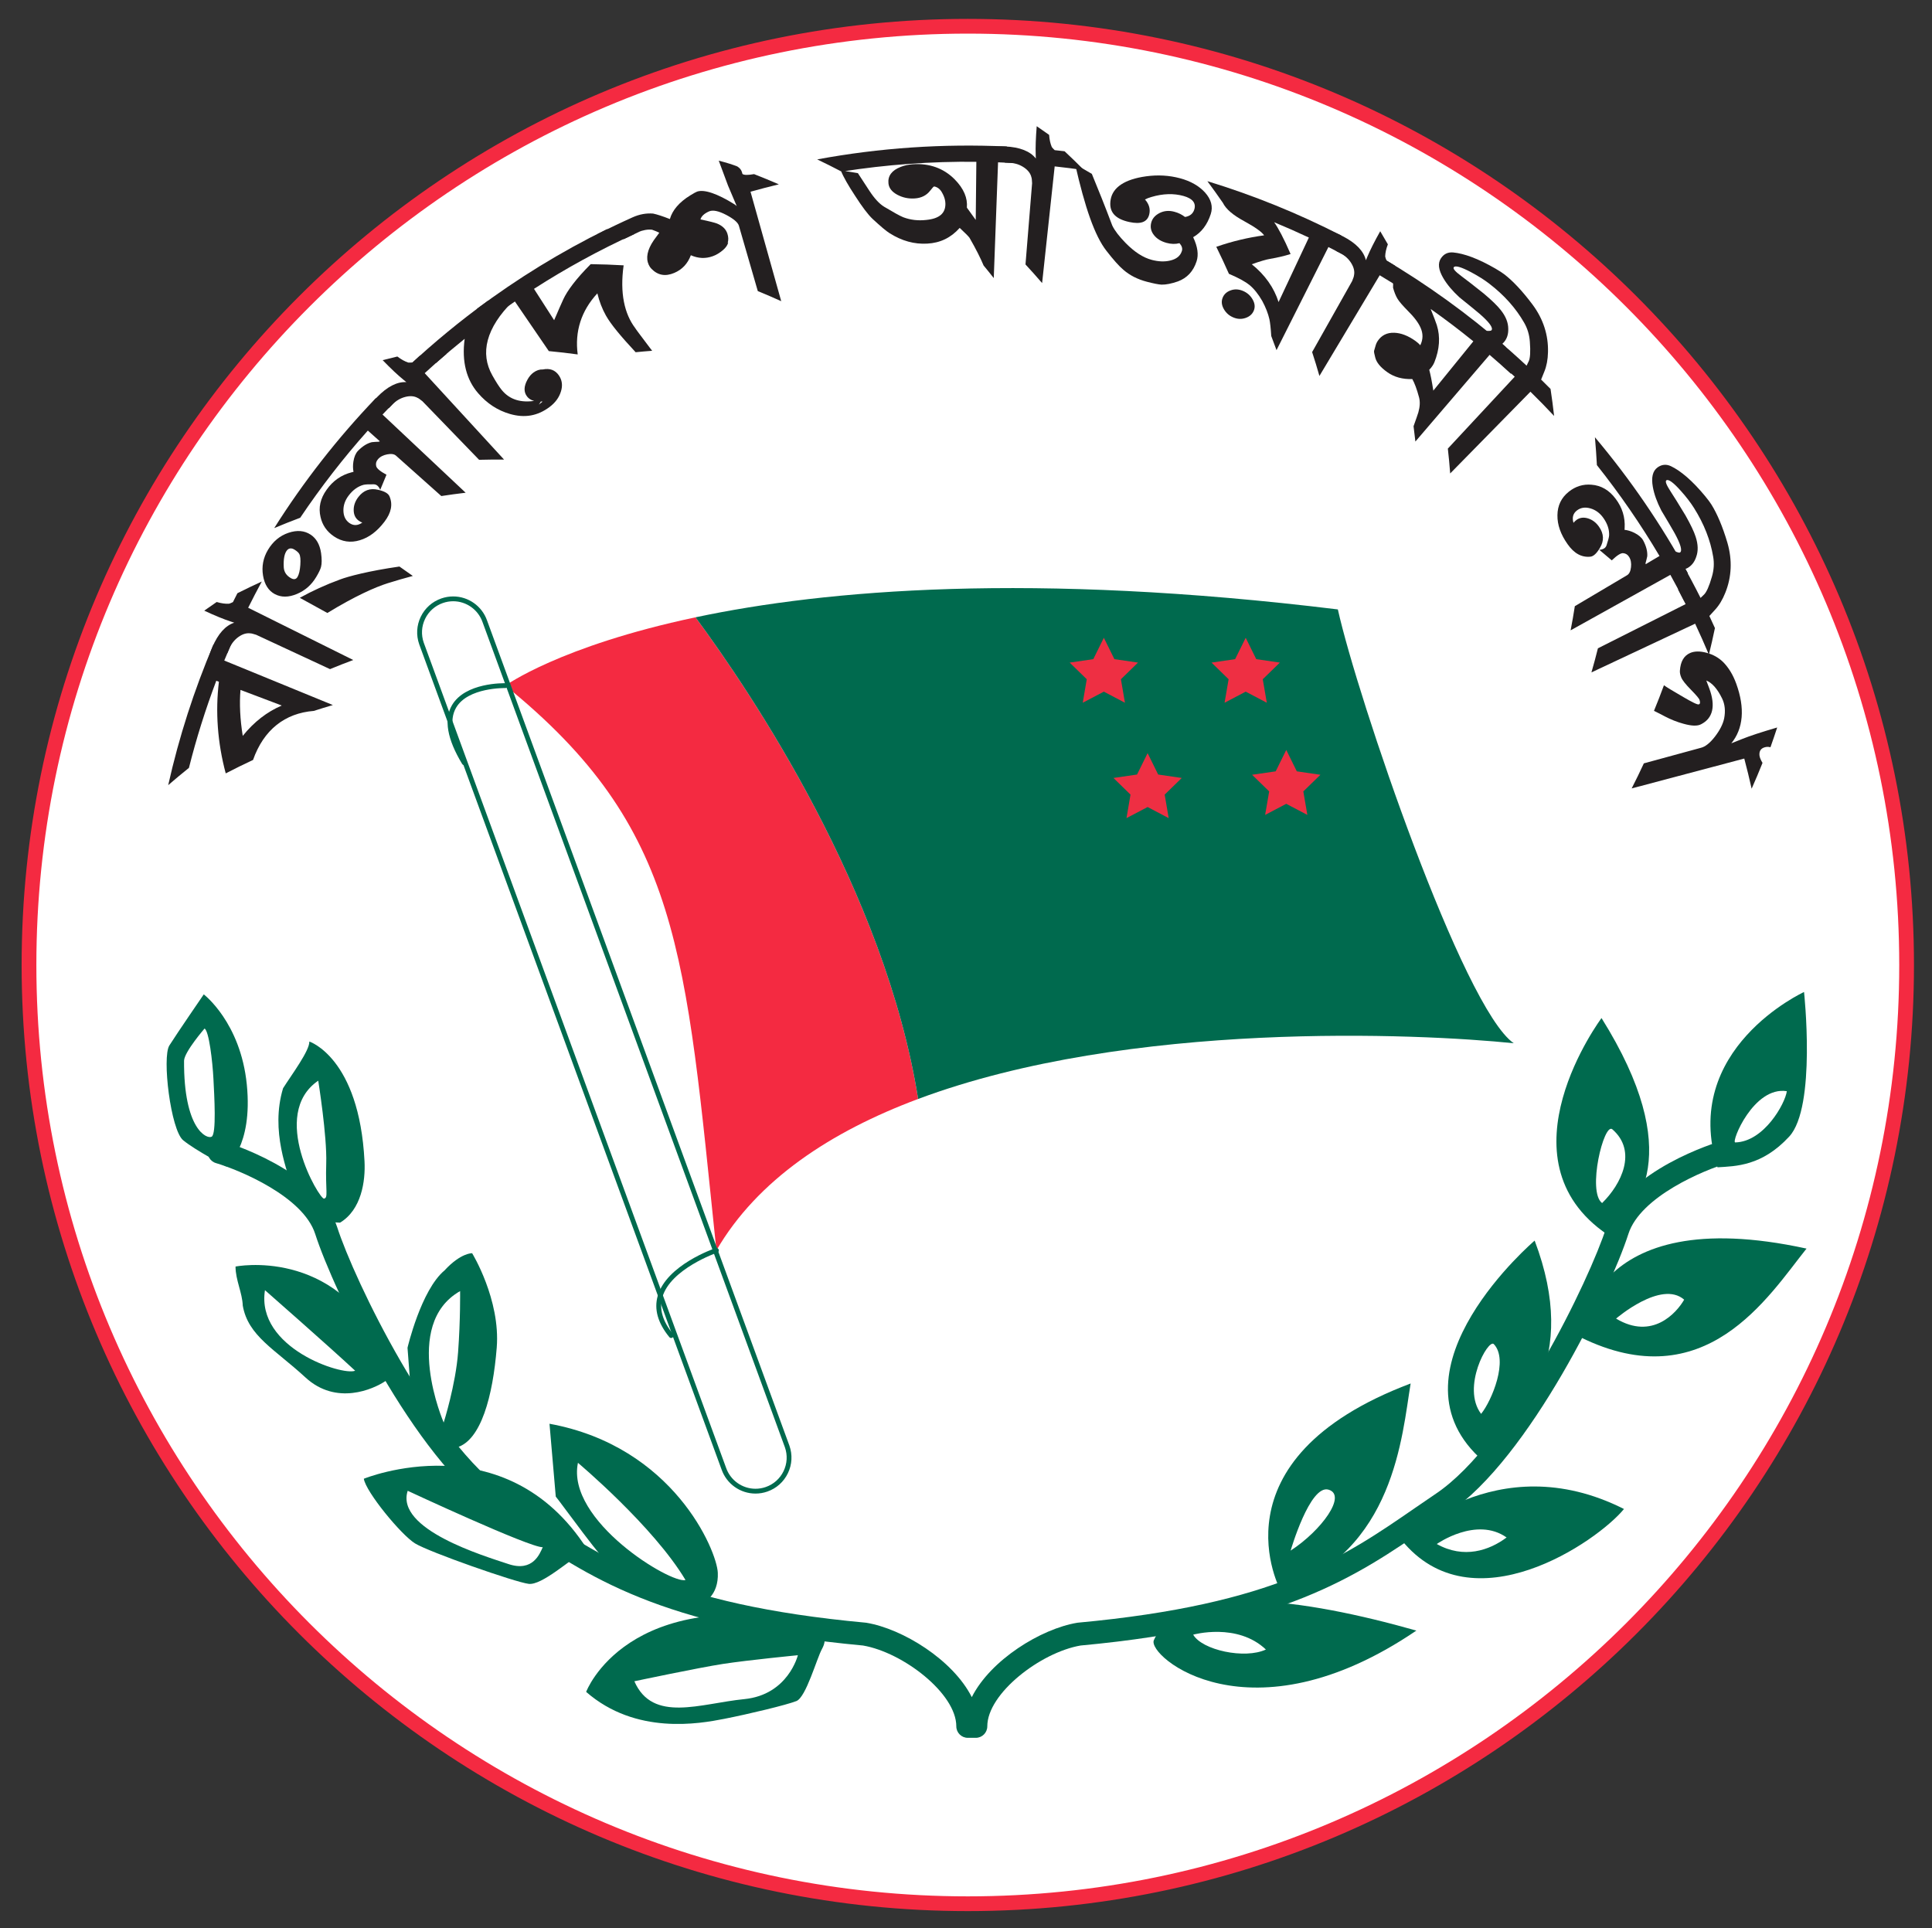
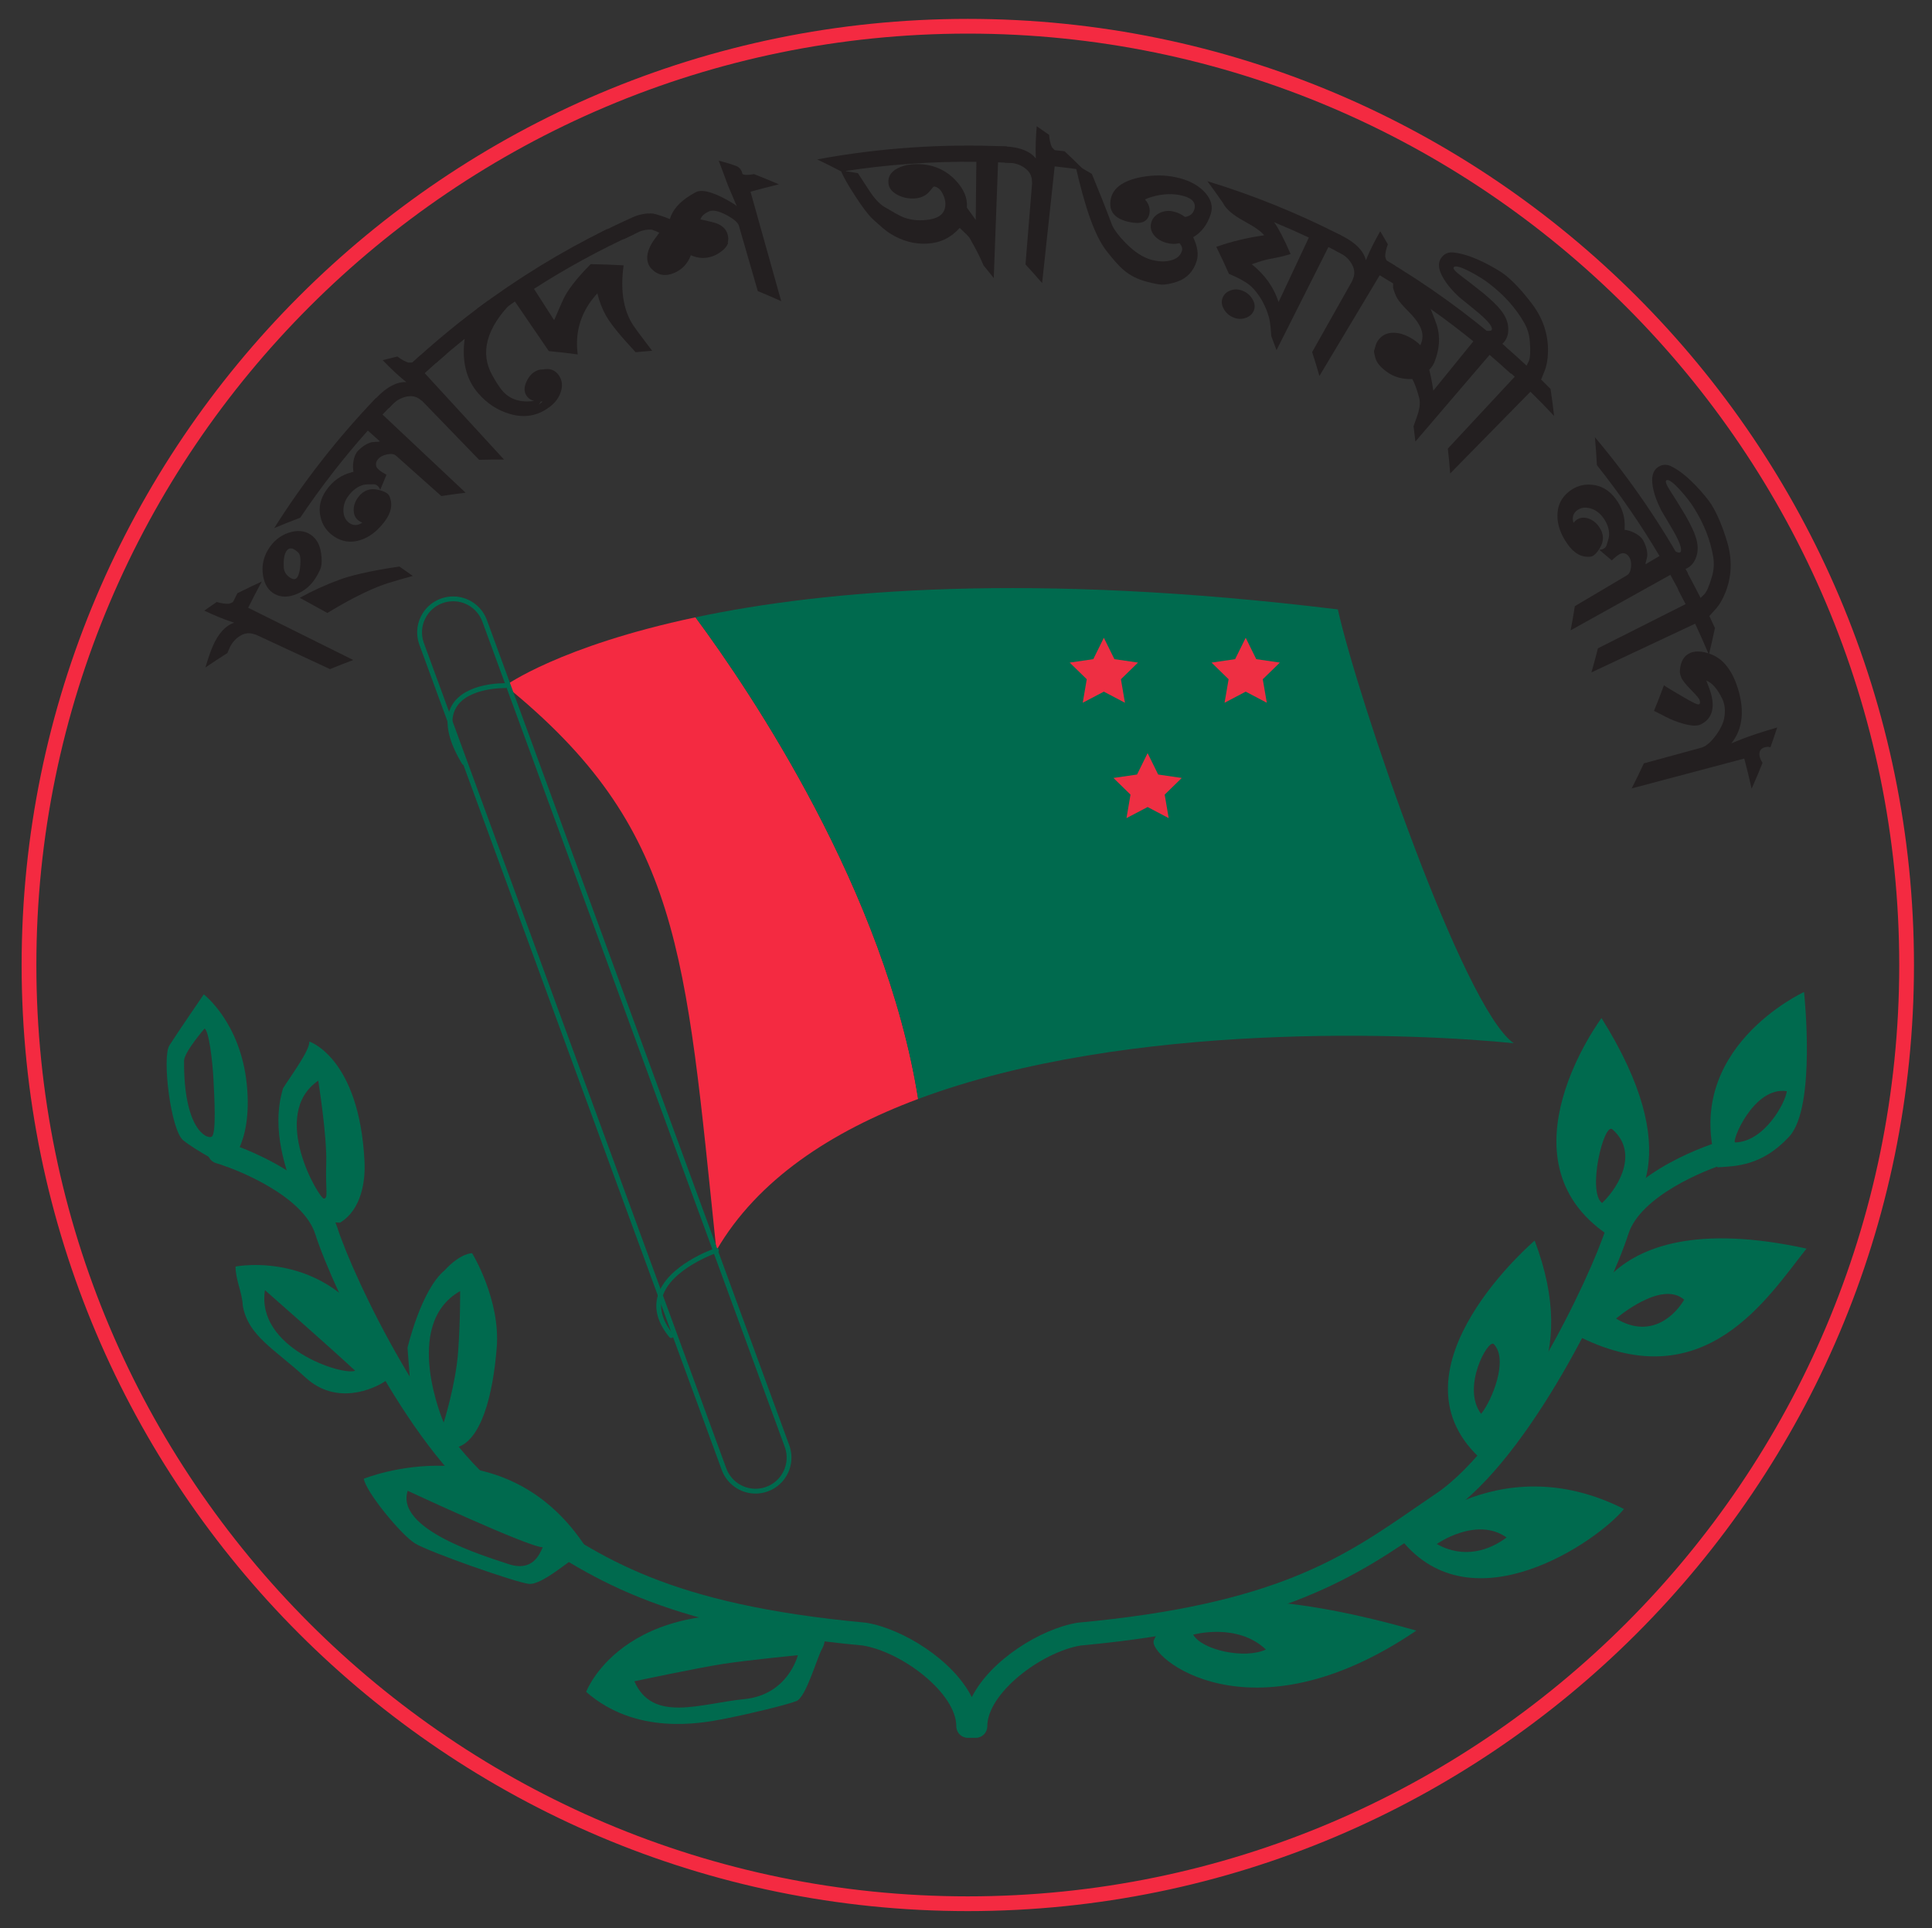
<svg xmlns="http://www.w3.org/2000/svg" version="1.1" id="Layer_1" x="0px" y="0px" width="357.333px" height="356.667px" viewBox="0 0 357.333 356.667" enable-background="new 0 0 357.333 356.667" xml:space="preserve">
  <rect x="0" y="0" width="357.333" height="356.667" fill="#333333" stroke="none" />
  <g>
-     <path fill="#FFFFFF" d="M352.637,178.491c0,95.896-77.74,173.638-173.637,173.638S5.363,274.387,5.363,178.491   C5.363,82.597,83.103,4.855,179,4.855S352.637,82.597,352.637,178.491z" />
    <path fill="#F42A41" d="M179,353.492c-96.495,0-175-78.505-175-175.001C4,81.996,82.505,3.492,179,3.492   c96.496,0,175,78.504,175,174.999C354,274.987,275.496,353.492,179,353.492z M179,6.218C84.008,6.218,6.726,83.499,6.726,178.491   c0,94.992,77.282,172.274,172.274,172.274s172.273-77.282,172.273-172.274C351.273,83.499,273.992,6.218,179,6.218z" />
  </g>
  <g>
    <g>
      <g>
        <g>
          <path fill="#F42A41" d="M93.468,126.821c32.531,26.386,33.254,49.155,39.035,104.458c7.593-13.075,21.217-21.991,37.312-28.006      c-6.098-38.394-30.934-75.223-41.177-89.09C103.521,119.496,93.468,126.821,93.468,126.821z" />
          <path fill="#006A4E" d="M279.975,192.967c-9.397-6.505-28.916-63.98-32.533-80.244c-56.535-6.912-94.638-3.655-118.804,1.46      c10.243,13.867,35.079,50.696,41.177,89.09C208.898,188.662,262.568,191.172,279.975,192.967z" />
        </g>
        <g>
          <polygon fill="#EE2F43" points="204.162,117.968 206.114,121.922 210.48,122.558 207.32,125.638 208.064,129.986       204.162,127.932 200.257,129.986 201.001,125.638 197.844,122.558 202.21,121.922     " />
          <polygon fill="#EE2F43" points="230.398,117.968 232.348,121.922 236.717,122.558 233.553,125.638 234.303,129.986       230.398,127.932 226.491,129.986 227.237,125.638 224.079,122.558 228.443,121.922     " />
          <polygon fill="#EE2F43" points="212.257,139.309 214.209,143.264 218.573,143.899 215.413,146.98 216.157,151.327       212.257,149.274 208.349,151.327 209.093,146.98 205.938,143.899 210.302,143.264     " />
-           <polygon fill="#EE2F43" points="237.899,138.718 239.851,142.673 244.217,143.306 241.055,146.386 241.804,150.734       237.899,148.68 233.992,150.734 234.74,146.386 231.58,143.306 235.946,142.673     " />
        </g>
      </g>
      <g>
        <g>
          <path fill="#006A4E" d="M139.736,276.263c-2.826,0-5.35-1.793-6.28-4.462L77.534,119.169c-0.588-1.683-0.486-3.487,0.286-5.086      c0.772-1.601,2.123-2.804,3.803-3.389c0.709-0.247,1.447-0.373,2.191-0.373c2.821,0,5.343,1.792,6.274,4.459l55.924,152.633      c0.587,1.684,0.484,3.489-0.288,5.09c-0.772,1.6-2.12,2.803-3.797,3.387C141.22,276.138,140.482,276.263,139.736,276.263z       M83.815,111.212c-0.644,0-1.283,0.109-1.898,0.323c-1.455,0.507-2.625,1.549-3.294,2.935c-0.668,1.385-0.757,2.947-0.25,4.398      l55.922,152.633c0.808,2.319,2.994,3.871,5.442,3.871c0.645,0,1.284-0.108,1.899-0.323c1.452-0.506,2.619-1.548,3.288-2.934      c0.669-1.386,0.758-2.95,0.251-4.403L89.251,115.081C88.441,112.764,86.258,111.212,83.815,111.212z" />
        </g>
        <g>
          <path fill="#006A4E" d="M85.854,141.514c-0.151,0-0.298-0.076-0.382-0.215c-2.771-4.589-3.405-8.24-1.882-10.852      c2.463-4.228,9.586-4.077,9.89-4.071c0.246,0.007,0.439,0.211,0.433,0.457c-0.007,0.245-0.185,0.447-0.457,0.433      c-0.068,0.004-6.901-0.14-9.097,3.631c-1.344,2.309-0.713,5.654,1.877,9.942c0.127,0.21,0.06,0.484-0.151,0.611      C86.012,141.493,85.932,141.514,85.854,141.514z" />
        </g>
        <g>
          <path fill="#006A4E" d="M124.139,247.485c-0.129,0-0.257-0.056-0.345-0.164c-2.126-2.6-2.849-5.162-2.146-7.616      c1.632-5.703,10.343-8.723,10.712-8.849c0.235-0.078,0.486,0.046,0.565,0.279c0.079,0.233-0.045,0.485-0.278,0.565      c-0.086,0.029-8.641,2.996-10.143,8.252c-0.617,2.156,0.049,4.446,1.98,6.805c0.156,0.19,0.128,0.471-0.063,0.627      C124.337,247.452,124.238,247.485,124.139,247.485z" />
        </g>
      </g>
    </g>
    <g>
      <g>
        <path fill="#006A4E" d="M330.925,210.229c-5.052,5.473-9.896,5.473-13.264,5.685c-6.948-21.898,16.005-32.425,16.005-32.425     S335.979,204.757,330.925,210.229z M330.483,201.835c-6.159-0.965-10.358,9.496-9.538,9.477     C326.257,211.19,330.179,204.13,330.483,201.835z" />
        <path fill="#006A4E" d="M297.295,228.354c-20.56-13.966-1.086-40.045-1.086-40.045     C311.834,213.267,303.074,223.957,297.295,228.354z M298.22,208.891c-1.575-1.365-4.709,11.55-1.903,13.636     C299.878,219.047,302.874,212.942,298.22,208.891z" />
        <path fill="#006A4E" d="M292.285,247.332c0,0,1.133-25.265,41.841-16.382C327.032,239.823,315.44,258.744,292.285,247.332z      M311.495,240.398c-4.246-3.712-12.594,3.5-12.594,3.5C305.606,247.925,310.087,242.843,311.495,240.398z" />
-         <path fill="#006A4E" d="M273.52,269.511c-17.35-16.467,10.322-40.04,10.322-40.04     C292.174,251.439,281.725,262.937,273.52,269.511z M276.291,248.622c-1.026-1.07-6.054,8.012-2.352,12.901     C275.924,259.069,279.056,251.51,276.291,248.622z" />
+         <path fill="#006A4E" d="M273.52,269.511c-17.35-16.467,10.322-40.04,10.322-40.04     C292.174,251.439,281.725,262.937,273.52,269.511z M276.291,248.622c-1.026-1.07-6.054,8.012-2.352,12.901     C275.924,259.069,279.056,251.51,276.291,248.622" />
        <path fill="#006A4E" d="M259.195,284.825c0,0,17.438-17.691,41.167-5.709C295.472,285.102,272.333,301.108,259.195,284.825z      M278.653,284.382c-5.607-3.952-12.913,1.211-12.913,1.211C270.736,288.399,275.467,286.775,278.653,284.382z" />
-         <path fill="#006A4E" d="M236.882,294.254c0,0-13.347-24.248,24.024-38.355C259.3,265.494,257.955,286.968,236.882,294.254z      M245.723,275.541c-3.446-1.022-7.013,11.271-7.013,11.271C244.417,283.096,249.168,276.563,245.723,275.541z" />
        <path fill="#006A4E" d="M261.966,301.607c-30.856,20.951-49.848,4.697-48.555,1.78     C218.292,292.403,241.087,295.687,261.966,301.607z M234.133,305.111c-5.294-5.035-13.448-2.751-13.448-2.751     C222.324,305.215,230.207,306.939,234.133,305.111z" />
        <path fill="#006A4E" d="M45.65,200.621c1.152,11.526-3.786,15.148-3.786,15.148s-5.681-2.963-7.986-4.856     c-2.304-1.893-3.933-15.351-2.554-17.536c1.566-2.468,6.362-9.448,6.362-9.448S44.5,189.095,45.65,200.621z M34.042,196.174     c-0.082,12.68,4.199,14.574,5.106,14.079c0.903-0.494,0.492-7.493,0.328-10.701c-0.165-3.212-0.824-8.892-1.646-9.302     C37.83,190.249,34.124,194.53,34.042,196.174z" />
        <path fill="#006A4E" d="M57.211,192.651c0,0,9.223,2.962,10.207,22.142c0.193,3.702-0.575,8.973-4.524,11.361     c-3.625-0.085-7.412-1.809-8.563-5.601c-1.152-3.782-4.361-11.361-1.977-19.26C53.916,198.822,57.296,194.295,57.211,192.651z      M59.928,221.708c0.825-0.165,0.247-1.399,0.41-6.505c0.165-5.102-1.479-15.313-1.479-15.313     C49.72,206.151,59.104,221.873,59.928,221.708z" />
        <path fill="#006A4E" d="M43.563,234.27c0,0,18.287-3.655,27.298,15.256c0.713,5.083,2.499,4.546,0.355,5.973     c-2.141,1.431-9.011,4.55-14.717-0.712c-5.709-5.262-10.615-7.673-11.598-13.292C44.812,239.089,43.563,236.771,43.563,234.27z      M65.687,253.539c-5.085-4.729-16.681-14.898-16.681-14.898C47.311,249.348,63.367,254.519,65.687,253.539z" />
        <path fill="#006A4E" d="M75.371,249.295c0,0,2.494-10.678,6.851-14.314c3.019-3.274,5.101-3.175,5.101-3.175     s5.261,8.559,4.55,17.47c-0.711,8.917-2.899,17.197-7.419,18.464c-4.884-0.829-8.365-9.016-8.365-9.016L75.371,249.295z      M82.064,263.125c0,0,2.223-7.004,2.663-13.024c0.445-6.02,0.372-11.29,0.372-11.29     C74.198,245.009,82.064,263.125,82.064,263.125z" />
-         <path fill="#006A4E" d="M132.762,290.91c0.179,4.107-2.497,6.067-4.55,5.977c-2.051-0.09-13.379-6.067-14.896-6.868     c-1.517-0.8-9.543-12.039-10.525-13.198l-1.159-13.472C124.555,267.543,132.583,286.807,132.762,290.91z M126.785,292.248     c-5.975-9.991-19.891-21.672-19.891-21.672C104.666,281.277,124.199,293.053,126.785,292.248z" />
        <path fill="#006A4E" d="M67.291,273.52c0,0,26.134-10.706,41.299,13.019c-3.389,2.143-8.382,6.693-10.794,6.425     c-2.407-0.268-18.464-5.888-21.05-7.494C74.158,283.863,67.646,275.927,67.291,273.52z M94.049,289.304     c4.548,1.516,5.798-1.96,6.335-3.118c-2.409,0.09-24.978-10.438-24.978-10.438C73.089,282.884,89.499,287.787,94.049,289.304z" />
        <path fill="#006A4E" d="M108.411,312.944c0,0,7.494-20.07,42.547-12.665c1.517,1.87,2.051,2.939,1.072,4.724     c-0.982,1.785-2.944,8.921-4.727,9.637c-1.785,0.712-8.832,2.407-13.382,3.298C129.371,318.832,117.598,320.971,108.411,312.944z      M137.668,314.282c8.118-0.805,9.901-8.12,9.901-8.12s-9.187,0.895-13.827,1.607c-4.637,0.716-16.413,3.212-16.413,3.212     C120.721,318.743,129.55,315.083,137.668,314.282z" />
      </g>
      <path fill="#006A4E" d="M180.479,321.442H179c-1.175,0-2.126-0.952-2.126-2.129c0-6.081-9.856-13.674-17.254-14.945    c-37.512-3.476-51.132-12.873-64.299-21.954c-1.265-0.871-2.529-1.743-3.815-2.61c-14.922-10.066-29.804-40.964-33.21-51.567    c-2.23-6.938-14.01-11.814-18.36-13.104c-1.125-0.334-1.769-1.516-1.437-2.642c0.337-1.131,1.519-1.772,2.644-1.436    c0.729,0.216,17.827,5.383,21.204,15.882c3.173,9.868,17.675,39.99,31.54,49.339c1.298,0.876,2.572,1.753,3.848,2.633    c13.314,9.185,25.89,17.862,62.356,21.233c0.052,0,0.104,0.01,0.158,0.02c6.71,1.116,16.008,6.858,19.489,13.754    c3.481-6.896,12.784-12.638,19.493-13.754c0.049-0.01,0.101-0.02,0.153-0.02c36.469-3.372,49.044-12.048,62.36-21.233    c1.275-0.88,2.55-1.757,3.849-2.633c13.864-9.349,28.367-39.47,31.536-49.339c3.376-10.499,20.478-15.666,21.203-15.882    c1.129-0.33,2.311,0.306,2.645,1.436c0.334,1.126-0.311,2.308-1.434,2.642l0,0c-4.35,1.29-16.133,6.165-18.363,13.104    c-3.405,10.603-18.285,41.501-33.211,51.567c-1.284,0.867-2.546,1.738-3.81,2.61c-13.167,9.081-26.79,18.478-64.303,21.954    c-7.393,1.272-17.25,8.865-17.25,14.945C182.605,320.49,181.652,321.442,180.479,321.442z" />
    </g>
    <g>
      <g>
-         <path fill="#231F20" d="M43.823,116.769c-1.459,0.787-2.902,1.608-4.35,2.459c-3.567,8.389-6.371,17.105-8.363,25.998     c1.271-1.095,2.543-2.159,3.835-3.196c1.372-5.462,3.069-10.843,5.058-16.109l0.485,0.181c-0.671,5.516-0.26,11.262,1.261,16.95     c1.681-0.867,3.36-1.7,5.052-2.487c1.963-5.579,5.904-8.657,11.242-9.07c1.175-0.379,2.348-0.741,3.521-1.085l-20.085-8.231     C42.225,120.36,43.008,118.556,43.823,116.769z M52.113,130.499c-2.713,1.158-5.141,3.029-7.216,5.616     c-0.498-3.08-0.63-5.942-0.419-8.504L52.113,130.499z" />
        <path fill="#231F20" d="M39.262,119.735c-0.312,0.736-0.75,1.977-1.269,3.731c1.35-0.921,2.701-1.813,4.065-2.673l0.355-0.839     c0.378-0.888,0.95-1.603,1.701-2.145c0.755-0.537,1.486-0.754,2.2-0.655c0.151-0.009,0.504,0.08,1.062,0.259l13.663,6.354     c1.434-0.593,2.861-1.156,4.298-1.686l-19.437-9.665c0.812-1.635,1.653-3.25,2.521-4.851c-1.503,0.688-3.011,1.408-4.511,2.162     l-0.825,1.641c-0.279,0.143-0.523,0.244-0.728,0.304c-0.671,0.037-1.427-0.069-2.281-0.32c-0.772,0.525-1.535,1.06-2.302,1.601     c1.973,0.918,3.608,1.587,4.906,2.011l0.651,0.214C41.715,115.693,40.322,117.212,39.262,119.735z" />
        <path fill="#231F20" d="M57.448,98.889c-1.135-0.749-2.496-0.876-4.091-0.339c-1.59,0.535-2.865,1.595-3.794,3.151     c-0.889,1.488-1.19,3.097-0.913,4.764c0.279,1.67,1.018,2.8,2.168,3.42c1.2,0.64,2.559,0.619,4.085-0.017     c1.528-0.636,2.711-1.681,3.589-3.156c0.471-0.782,0.761-1.394,0.881-1.837c0.162-0.617,0.162-1.469,0.012-2.576     C59.153,100.735,58.516,99.591,57.448,98.889z M76.355,106.531l-2.477-1.741c-5.772,0.832-9.46,1.825-10.961,2.388     c-2.704,0.989-5.195,2.136-7.468,3.398l5.096,2.805c5.132-3.137,8.884-4.783,11.128-5.492     C73.23,107.398,74.796,106.95,76.355,106.531z M54.477,101.668c0.448,0.28,0.737,0.542,0.869,0.784     c0.21,0.37,0.269,1.057,0.2,2.051c-0.071,0.999-0.238,1.726-0.511,2.2c-0.273,0.471-0.685,0.546-1.241,0.231     c-0.804-0.461-1.242-1.107-1.308-1.952c-0.091-1.582,0.132-2.668,0.626-3.226C53.475,101.362,53.932,101.334,54.477,101.668z" />
        <path fill="#231F20" d="M74.563,72.766c-1.691,0.269-3.389,0.575-5.09,0.914c-7.033,7.343-13.325,15.397-18.754,23.998     c1.598-0.672,3.208-1.307,4.807-1.912c3.796-5.647,7.974-11.045,12.506-16.123l2.23,1.988c-0.087,0.014-0.165,0.042-0.233,0.076     c-0.41,0.009-0.827,0.037-1.26,0.08c-0.876,0.214-1.745,0.758-2.583,1.627c-0.41,0.445-0.685,1.095-0.82,1.943     c-0.11,0.688-0.101,1.328,0.017,1.917l-0.32,0.08c-1.919,0.485-3.49,1.573-4.651,3.231c-1.166,1.611-1.543,3.316-1.126,5.049     c0.337,1.512,1.178,2.699,2.473,3.578c1.493,1.01,3.097,1.232,4.8,0.713c1.712-0.516,3.201-1.651,4.543-3.414     c1.262-1.658,1.583-3.208,0.928-4.725c-0.229-0.522-0.926-0.928-2.11-1.191c-1.458-0.353-2.687,0.094-3.644,1.342     c-0.584,0.759-0.873,1.571-0.859,2.426c0.009,0.857,0.32,1.498,0.921,1.94c0.214,0.157,0.438,0.277,0.671,0.364     c-0.845,0.581-1.651,0.603-2.406,0.061c-0.69-0.494-1.055-1.234-1.086-2.234c-0.028-0.997,0.29-1.944,0.963-2.827     c0.791-1.048,1.719-1.707,2.751-1.986c0.334-0.082,0.977-0.118,1.919-0.099c0.504,0.012,0.893,0.353,1.176,1.017     c0.374-0.933,0.758-1.86,1.154-2.788c-1.18-0.638-1.813-1.171-1.906-1.609c-0.106-0.457,0.002-0.878,0.33-1.254     c0.391-0.46,0.966-0.762,1.71-0.906c0.744-0.146,1.288-0.06,1.625,0.238l8.384,7.473c1.503-0.236,3.012-0.434,4.501-0.613     L70.748,76.678C71.996,75.35,73.27,74.047,74.563,72.766z" />
        <path fill="#231F20" d="M69.731,73.468c-0.554,0.582-1.409,1.58-2.523,3.029c1.585-0.377,3.173-0.716,4.75-1.034l0.633-0.653     c0.671-0.692,1.463-1.157,2.358-1.39c0.895-0.233,1.658-0.172,2.289,0.177c0.141,0.047,0.443,0.256,0.897,0.624l10.478,10.829     c1.547-0.045,3.092-0.052,4.618-0.038L78.55,69.024c1.34-1.232,2.706-2.44,4.093-3.62c-1.658,0.099-3.314,0.236-4.988,0.395     l-1.356,1.237c-0.311,0.035-0.575,0.045-0.787,0.026c-0.638-0.207-1.312-0.579-2.019-1.118c-0.902,0.216-1.813,0.436-2.718,0.671     c1.512,1.564,2.8,2.774,3.86,3.636l0.525,0.431C73.466,70.578,71.628,71.503,69.731,73.468z" />
        <path fill="#231F20" d="M94.876,55.725c-1.533-0.057-3.078-0.089-4.635-0.094c-5.12,3.707-10.014,7.734-14.634,12.049     c1.679-0.207,3.351-0.377,5.014-0.521c1.736-1.538,3.514-3.035,5.323-4.491c-0.575,4.246,0.351,7.571,2.456,10.023     c1.679,1.959,3.658,3.222,5.902,3.876c2.744,0.796,5.139,0.368,7.343-1.287c1.044-0.785,1.741-1.718,2.094-2.839     c0.358-1.114,0.238-2.125-0.38-3.017c-0.685-0.982-1.665-1.349-2.958-1.085c-0.582-0.032-1.175,0.155-1.752,0.584     c-0.421,0.309-0.792,0.746-1.098,1.312c-0.69,1.253-0.697,2.293-0.063,3.106c0.457,0.586,1.156,0.89,2.085,0.909l0.494,0.026     l0.282-0.017c-0.007,0.042-0.238,0.231-0.688,0.575c0.433-0.568,0.587-0.942,0.441-1.135c-0.029-0.042-0.094-0.075-0.193-0.103     c-0.217,0.294-0.481,0.466-0.805,0.513c-2.715,0.45-4.828-0.16-6.307-1.978c-0.469-0.575-1.048-1.474-1.733-2.694     c-1.15-2.039-1.456-4.216-0.841-6.523C90.837,60.609,92.37,58.169,94.876,55.725z" />
        <path fill="#231F20" d="M98.764,53.429c5.918-3.808,12.11-7.19,18.513-10.12c-1.663-0.335-3.347-0.641-5.045-0.911     c-8.46,4.154-16.523,9.107-24.062,14.757c1.721-0.045,3.429-0.059,5.129-0.04l1.936-1.347l6.272,9.175     c1.802,0.17,3.578,0.372,5.344,0.617c-0.563-4.209,0.624-8.049,3.634-11.295c0.363,1.502,0.893,2.861,1.58,4.091     c0.905,1.625,2.77,3.86,5.499,6.795c1.02-0.104,2.037-0.191,3.055-0.266l-0.492-0.643c-1.653-2.193-2.55-3.373-2.647-3.563     c-1.99-2.638-2.855-6.47-2.136-11.599c-2.014-0.118-4.041-0.193-6.091-0.221c-2.689,2.692-4.338,4.908-5.085,6.543     c-0.462,1.012-0.905,2.023-1.333,3.033l-0.347,0.791L98.764,53.429z" />
        <path fill="#231F20" d="M134.533,43.215c-0.273-0.833-0.911-1.463-1.936-1.875c-0.379-0.148-1.387-0.414-3.042-0.753     c0.162-0.589,0.697-1.098,1.611-1.494c0.685-0.292,1.745-0.08,3.144,0.653c1.392,0.733,2.166,1.406,2.346,1.99l3.502,12.105     c1.465,0.599,2.909,1.223,4.333,1.87l-5.68-20.249c1.738-0.487,3.483-0.942,5.24-1.366c-1.507-0.655-3.033-1.283-4.581-1.889     c-1.147,0.198-1.858,0.193-2.15-0.028l-0.097-0.348c-0.118-0.41-0.403-0.761-0.857-1.046c-0.761-0.306-1.901-0.673-3.429-1.067     l1.71,4.6l1.611,3.796l-0.37-0.297c-3.304-2.073-5.69-2.817-6.957-2.376c-0.207,0.073-0.631,0.306-1.262,0.695     c-2.058,1.267-3.311,2.751-3.773,4.38c-1.328-0.523-2.364-0.857-3.1-1.012c-1.262-0.103-2.534,0.129-3.796,0.695     c-2.211,0.994-4.399,2.042-6.561,3.139c1.67,0.264,3.323,0.565,4.96,0.89c2.963-1.429,3.844-1.823,2.595-1.286     c0.926-0.386,1.795-0.542,2.605-0.452c0.551,0.198,0.994,0.381,1.34,0.556l-1.015,1.387c-1.224,1.778-1.51,3.304-0.935,4.557     c0.135,0.289,0.302,0.534,0.502,0.732c1.187,1.213,2.577,1.453,4.204,0.763c1.477-0.624,2.492-1.711,3.081-3.275     c1.363,0.603,2.703,0.669,4.06,0.177c0.629-0.225,1.237-0.592,1.833-1.087c0.591-0.499,0.93-0.994,1.015-1.498l-0.108,0.16     C134.752,44.428,134.74,43.846,134.533,43.215z" />
        <g>
          <path fill="#231F20" d="M190.161,30.332c-1.3-1.095-2.626-2.176-3.98-3.236c-11.712-0.546-23.492,0.245-35.035,2.388      c1.526,0.735,3.029,1.479,4.508,2.259c8.243-1.302,16.589-1.905,24.926-1.816l-0.113,10.751l-1.641-2.277      c0.163-1.747-0.555-3.509-2.263-5.235c-2.023-2.037-4.649-2.994-7.751-2.782c-0.786,0.052-1.526,0.212-2.216,0.485      c-1.665,0.646-2.412,1.672-2.273,3.048c0.089,0.869,0.638,1.568,1.637,2.105c1.001,0.535,2.067,0.761,3.229,0.683      c1.227-0.085,2.171-0.56,2.854-1.441c0.363-0.443,0.575-0.697,0.641-0.749c0.141-0.033,0.28-0.012,0.421,0.064      c0.528,0.191,0.959,0.638,1.291,1.345c0.289,0.579,0.445,1.145,0.459,1.703c0.05,1.835-1.137,2.821-3.547,3.055      c-1.524,0.17-2.925,0-4.244-0.497c-0.66-0.266-1.82-0.923-3.535-1.943c-0.914-0.56-1.83-1.568-2.763-3l-2.098-3.217      c-1.048-0.181-2.101-0.346-3.161-0.499c0.483,1.212,1.378,2.765,2.635,4.677c1.307,2.037,2.381,3.472,3.259,4.301      c1.451,1.34,2.482,2.227,3.154,2.642c2.259,1.418,4.536,2.052,6.943,1.915c2.407-0.129,4.376-1.08,6.001-2.906      c1.027,0.951,1.622,1.557,1.815,1.825c1.224,2.129,2.075,3.846,2.608,5.129c0.638,0.777,1.267,1.545,1.879,2.329l0.794-21.415      C186.451,30.092,188.307,30.191,190.161,30.332z" />
          <path fill="#231F20" d="M185.908,27.087c-0.802-0.035-2.116-0.014-3.936,0.104c1.328,0.942,2.628,1.905,3.907,2.883l0.911,0.044      c0.961,0.05,1.833,0.337,2.598,0.855c0.768,0.52,1.225,1.13,1.38,1.837c0.061,0.137,0.1,0.502,0.123,1.088l-1.221,15.018      c1.055,1.133,2.077,2.287,3.074,3.444l2.324-21.582c1.811,0.196,3.62,0.424,5.422,0.685c-1.166-1.177-2.365-2.341-3.59-3.485      l-1.825-0.203c-0.234-0.212-0.415-0.403-0.539-0.577c-0.266-0.615-0.432-1.363-0.495-2.252      c-0.754-0.537-1.521-1.076-2.296-1.602c-0.175,2.169-0.234,3.936-0.184,5.301l0.024,0.678      C190.547,27.982,188.64,27.214,185.908,27.087z" />
          <path fill="#231F20" d="M221.314,48.334c0.396-1.209,0.207-2.699-0.633-4.46c1.509-0.867,2.605-2.28,3.254-4.277      c0.441-1.362,0.095-2.713-1.08-4.015c-1.102-1.196-2.643-2.085-4.607-2.609c-1.992-0.537-4.1-0.658-6.267-0.36      c-4.002,0.551-6.147,2.054-6.554,4.265c-0.408,2.251,0.748,3.611,3.453,4.19c2.113,0.457,3.33,0.014,3.678-1.408      c0.236-0.979-0.019-1.903-0.791-2.765c0.327-0.172,0.723-0.32,1.187-0.457c2.138-0.638,4.145-0.693,5.96-0.184      c1.674,0.471,2.332,1.314,1.981,2.482c-0.238,0.787-0.812,1.253-1.721,1.399c-0.561-0.433-1.209-0.763-1.946-0.958      c-1.006-0.281-1.935-0.193-2.774,0.233c-0.84,0.433-1.349,1.041-1.538,1.813c-0.204,0.824-0.031,1.578,0.512,2.261      c0.539,0.69,1.314,1.161,2.325,1.441c0.855,0.233,1.648,0.254,2.395,0.057c0.443,0.49,0.589,0.966,0.453,1.423      c-0.285,0.944-1.024,1.533-2.214,1.799c-1.012,0.236-2.117,0.188-3.334-0.127c-1.623-0.419-3.218-1.46-4.861-3.128      c-1.178-1.206-2.014-2.275-2.471-3.231c-1.345-3.585-2.633-6.771-3.78-9.555c-1.015-0.6-2.05-1.194-3.088-1.773      c1.799,7.906,3.598,13.226,5.81,16.033c1.237,1.587,2.259,2.762,3.13,3.497c1.194,1.029,2.623,1.75,4.315,2.192      c1.243,0.322,2.145,0.509,2.725,0.537c0.838,0.017,1.846-0.186,3.032-0.598C219.54,51.426,220.707,50.207,221.314,48.334z" />
          <path fill="#231F20" d="M250.35,48.142c-0.742-1.545-1.521-3.078-2.335-4.619c-7.915-4.053-16.191-7.41-24.703-10.009      c0.99,1.328,1.941,2.668,2.869,4.01c0.587,1.18,1.891,2.275,3.898,3.363c2.132,1.159,3.353,2.068,3.723,2.643      c-2.917,0.395-5.881,1.093-8.843,2.12c0.817,1.663,1.602,3.325,2.336,4.997c1.816,0.772,3.071,1.474,3.787,2.058      c0.844,0.693,1.649,1.689,2.384,2.972c0.638,1.187,1.074,2.308,1.314,3.358c0.134,0.617,0.254,1.663,0.344,3.118      c0.334,0.872,0.662,1.74,0.975,2.614l9.599-19.072C247.265,46.483,248.814,47.298,250.35,48.142z M230.35,58.82      c0.737-0.252,1.246-0.683,1.526-1.317c0.288-0.66,0.231-1.359-0.188-2.097c-0.414-0.748-1.036-1.285-1.844-1.617      c-0.782-0.318-1.538-0.339-2.265-0.066c-0.726,0.269-1.211,0.735-1.456,1.38c-0.258,0.669-0.174,1.357,0.236,2.075      c0.41,0.714,0.997,1.232,1.774,1.547C228.878,59.036,229.616,59.062,230.35,58.82z M236.478,55.873      c-0.838-2.649-2.491-5.018-4.957-6.992c1.572-0.565,2.713-0.89,3.391-1.001c1.403-0.238,2.666-0.532,3.787-0.897      c-1.265-2.934-2.327-4.894-3.04-5.878c2.164,0.895,4.305,1.842,6.422,2.835L236.478,55.873z" />
          <path fill="#231F20" d="M248.407,43.726c-0.714-0.37-1.919-0.897-3.622-1.557c0.812,1.419,1.594,2.836,2.345,4.26l0.81,0.421      c0.85,0.45,1.524,1.07,2.002,1.863c0.48,0.789,0.636,1.542,0.482,2.244c-0.005,0.151-0.117,0.497-0.344,1.041l-7.395,13.127      c0.483,1.473,0.931,2.944,1.348,4.414l11.151-18.624c1.562,0.933,3.109,1.898,4.637,2.892c-0.57-1.554-1.17-3.113-1.802-4.668      l-1.571-0.951c-0.125-0.292-0.21-0.537-0.252-0.749c0.017-0.669,0.18-1.418,0.497-2.247c-0.461-0.81-0.935-1.616-1.415-2.421      c-1.067,1.898-1.86,3.476-2.386,4.734l-0.264,0.631C252.241,46.488,250.837,44.981,248.407,43.726z" />
          <path fill="#231F20" d="M260.343,57.447c1.219,1.203,2.009,2.268,2.398,3.163c0.492,1.105,0.473,2.186-0.052,3.25      c-0.229-0.269-0.525-0.528-0.885-0.787c-1.358-0.975-2.676-1.482-3.919-1.522c-1.356-0.052-2.384,0.476-3.083,1.535      c-0.146,0.226-0.257,0.453-0.332,0.688c-0.2,0.664-0.311,1.036-0.327,1.121c-0.036,0.17,0.037,0.565,0.205,1.191      c0.224,0.952,0.975,1.856,2.237,2.753c1.289,0.916,2.82,1.333,4.628,1.276c0.405,0.71,0.836,1.843,1.251,3.395      c0.207,0.777,0.167,1.696-0.13,2.76c-0.101,0.327-0.395,1.187-0.89,2.567c0.123,0.951,0.239,1.891,0.339,2.836l13.726-16.036      c1.359,1.161,2.691,2.345,4.005,3.553c-0.319-1.681-0.67-3.372-1.06-5.063c-7.004-6.099-14.575-11.559-22.583-16.278      c0.629,1.446,1.225,2.897,1.797,4.348l-0.014,1.029c0.233,0.834,0.502,1.512,0.817,2.03      C258.783,55.777,259.415,56.502,260.343,57.447z M265.1,72.255c-0.261-1.712-0.524-3-0.753-3.853      c0.448-0.464,0.758-0.926,0.944-1.381c0.968-2.408,1.133-4.716,0.454-6.892c-0.193-0.575-0.561-1.564-1.135-2.977      c2.698,1.903,5.33,3.9,7.894,5.982L265.1,72.255z" />
          <path fill="#231F20" d="M287.44,76.939c-0.185-1.658-0.407-3.325-0.659-4.997l-1.743-1.734l0.595-1.476      c0.415-1.006,0.646-2.207,0.676-3.6c0.08-3.14-0.865-6.109-2.852-8.786c-1.87-2.508-3.629-4.364-5.195-5.581      c-0.37-0.287-0.926-0.645-1.67-1.081c-3.184-1.844-5.825-2.807-7.833-2.989c-0.966-0.08-1.714,0.282-2.247,1.076      c-0.622,0.931-0.461,2.146,0.429,3.667c0.704,1.201,1.703,2.378,2.983,3.556c1.644,1.314,2.864,2.322,3.686,3.007      c1.872,1.613,2.6,2.664,2.247,3.088c-0.17,0.212-1.227,0.132-3.171-0.16c1.399,1.114,2.777,2.256,4.134,3.419      c0.598-0.362,1.046-0.711,1.343-1.055c0.553-0.645,0.824-1.46,0.796-2.461c0.002-1.15-0.457-2.32-1.394-3.49      c-0.591-0.756-1.628-1.782-3.13-3.04c-1.848-1.484-3.254-2.562-4.192-3.262c-1.086-0.812-1.548-1.34-1.363-1.601      c0.254-0.37,1.328-0.083,3.195,0.907c1.324,0.706,2.445,1.408,3.349,2.105c2.791,2.136,4.951,4.576,6.462,7.218      c0.622,1.067,0.98,2.256,1.068,3.549c0.143,1.846,0.054,3.043-0.205,3.594l-0.398,0.827c-1.865-1.736-3.771-3.431-5.723-5.075      c0.476,1.707,0.921,3.405,1.328,5.106c0.742,0.664,1.475,1.333,2.2,2.009l-12.372,13.3c0.178,1.54,0.32,3.074,0.433,4.597      l14.842-15.12C284.554,73.918,286.016,75.413,287.44,76.939z" />
        </g>
        <g>
          <path fill="#231F20" d="M311.507,111.152c0.257-1.693,0.478-3.403,0.674-5.127c-4.868-8.935-10.64-17.371-17.192-25.148      c0.155,1.726,0.273,3.45,0.365,5.158c4.234,5.33,8.111,10.946,11.58,16.806l-2.569,1.522c0.01-0.09,0.01-0.169-0.002-0.245      c0.115-0.393,0.214-0.801,0.306-1.227c0.061-0.901-0.193-1.889-0.768-2.956c-0.299-0.523-0.836-0.985-1.601-1.371      c-0.622-0.311-1.236-0.497-1.835-0.563l0.021-0.327c0.118-1.978-0.443-3.806-1.669-5.417c-1.182-1.597-2.694-2.468-4.473-2.6      c-1.545-0.134-2.93,0.306-4.159,1.272c-1.418,1.121-2.11,2.581-2.13,4.364c-0.029,1.783,0.6,3.55,1.876,5.361      c1.199,1.705,2.579,2.48,4.223,2.315c0.567-0.059,1.16-0.6,1.774-1.651c0.777-1.279,0.725-2.588-0.177-3.879      c-0.546-0.784-1.233-1.305-2.053-1.554c-0.817-0.247-1.523-0.146-2.124,0.292c-0.212,0.158-0.396,0.335-0.549,0.53      c-0.299-0.982-0.078-1.754,0.664-2.31c0.685-0.509,1.5-0.636,2.461-0.36c0.961,0.275,1.767,0.867,2.404,1.774      c0.758,1.072,1.109,2.155,1.06,3.222c-0.026,0.346-0.186,0.97-0.487,1.86c-0.166,0.476-0.608,0.744-1.326,0.813      c0.772,0.638,1.545,1.288,2.305,1.945c0.968-0.93,1.67-1.378,2.113-1.33c0.469,0.037,0.834,0.274,1.095,0.696      c0.32,0.51,0.434,1.151,0.346,1.904c-0.085,0.754-0.334,1.246-0.721,1.474l-9.667,5.728c-0.227,1.502-0.495,2.996-0.78,4.47      l18.447-10.264C309.823,107.918,310.681,109.529,311.507,111.152z" />
          <path fill="#231F20" d="M316.069,121.088c0.4-1.621,0.77-3.255,1.116-4.915l-1.029-2.235l1.072-1.176      c0.734-0.8,1.373-1.846,1.884-3.143c1.17-2.918,1.307-6.029,0.38-9.232c-0.888-3-1.899-5.356-2.944-7.042      c-0.243-0.398-0.641-0.928-1.19-1.594c-2.347-2.836-4.489-4.653-6.309-5.523c-0.875-0.41-1.707-0.325-2.479,0.231      c-0.904,0.655-1.18,1.856-0.872,3.589c0.243,1.371,0.77,2.819,1.567,4.371c1.087,1.799,1.877,3.175,2.411,4.098      c1.199,2.162,1.519,3.401,1.038,3.679c-0.231,0.135-1.199-0.304-2.917-1.253c0.921,1.534,1.82,3.081,2.689,4.644      c0.685-0.132,1.226-0.306,1.623-0.522c0.743-0.413,1.286-1.088,1.603-2.033c0.403-1.076,0.375-2.333-0.097-3.759      c-0.289-0.916-0.911-2.235-1.879-3.94c-1.219-2.035-2.169-3.533-2.803-4.517c-0.734-1.138-0.987-1.787-0.725-1.974      c0.37-0.254,1.279,0.384,2.683,1.964c1.003,1.117,1.801,2.166,2.413,3.137c1.872,2.972,3.057,6.01,3.552,9.013      c0.216,1.218,0.143,2.457-0.227,3.705c-0.504,1.779-1.007,2.868-1.441,3.297l-0.66,0.636c-1.147-2.277-2.347-4.532-3.607-6.75      c-0.139,1.764-0.32,3.518-0.525,5.252c0.464,0.878,0.921,1.762,1.365,2.647l-16.219,8.174c-0.375,1.501-0.77,2.985-1.199,4.455      l19.18-9.011C314.409,117.249,315.259,119.161,316.069,121.088z" />
          <path fill="#231F20" d="M321.116,126.43c-0.596-1.642-1.42-2.967-2.416-3.971c-0.814-0.805-1.832-1.38-3.059-1.714      c-1.219-0.334-2.235-0.314-3.038,0.033c-1.172,0.509-1.787,1.608-1.898,3.285c-0.029,0.346,0.051,0.757,0.245,1.232      c0.219,0.539,0.822,1.288,1.795,2.28c0.975,0.991,1.493,1.615,1.577,1.844c0.175,0.488,0.137,0.78-0.113,0.867      c-0.251,0.092-1.203-0.384-2.871-1.357c-1.888-1.105-3.087-1.807-3.582-2.183c-0.591,1.601-1.199,3.179-1.845,4.736      c0.973,0.473,1.646,0.827,2.033,1.039c1.112,0.579,2.247,1.032,3.415,1.347c1.491,0.419,2.579,0.464,3.266,0.094      c2.174-1.102,2.735-3.354,1.505-6.66l-0.544-1.432c1.058,0.424,2.054,1.531,2.93,3.335c0.514,1.062,0.643,2.303,0.372,3.692      c-0.219,1.041-0.789,2.162-1.701,3.351c-0.916,1.184-1.784,1.868-2.581,2.065l-10.569,2.883      c-0.723,1.573-1.477,3.118-2.254,4.635l20.828-5.525c0.49,1.851,0.944,3.707,1.363,5.575c0.693-1.566,1.371-3.158,2.011-4.769      c-0.332-0.556-0.521-1.015-0.563-1.38c-0.075-0.81,0.254-1.314,0.997-1.516c0.358-0.099,0.702-0.097,1.034,0.004      c0.431-1.208,0.843-2.431,1.245-3.66c-2.929,0.858-5.065,1.559-6.401,2.098l-2.081,0.829      C322.418,134.795,322.795,131.022,321.116,126.43z" />
        </g>
      </g>
    </g>
  </g>
</svg>